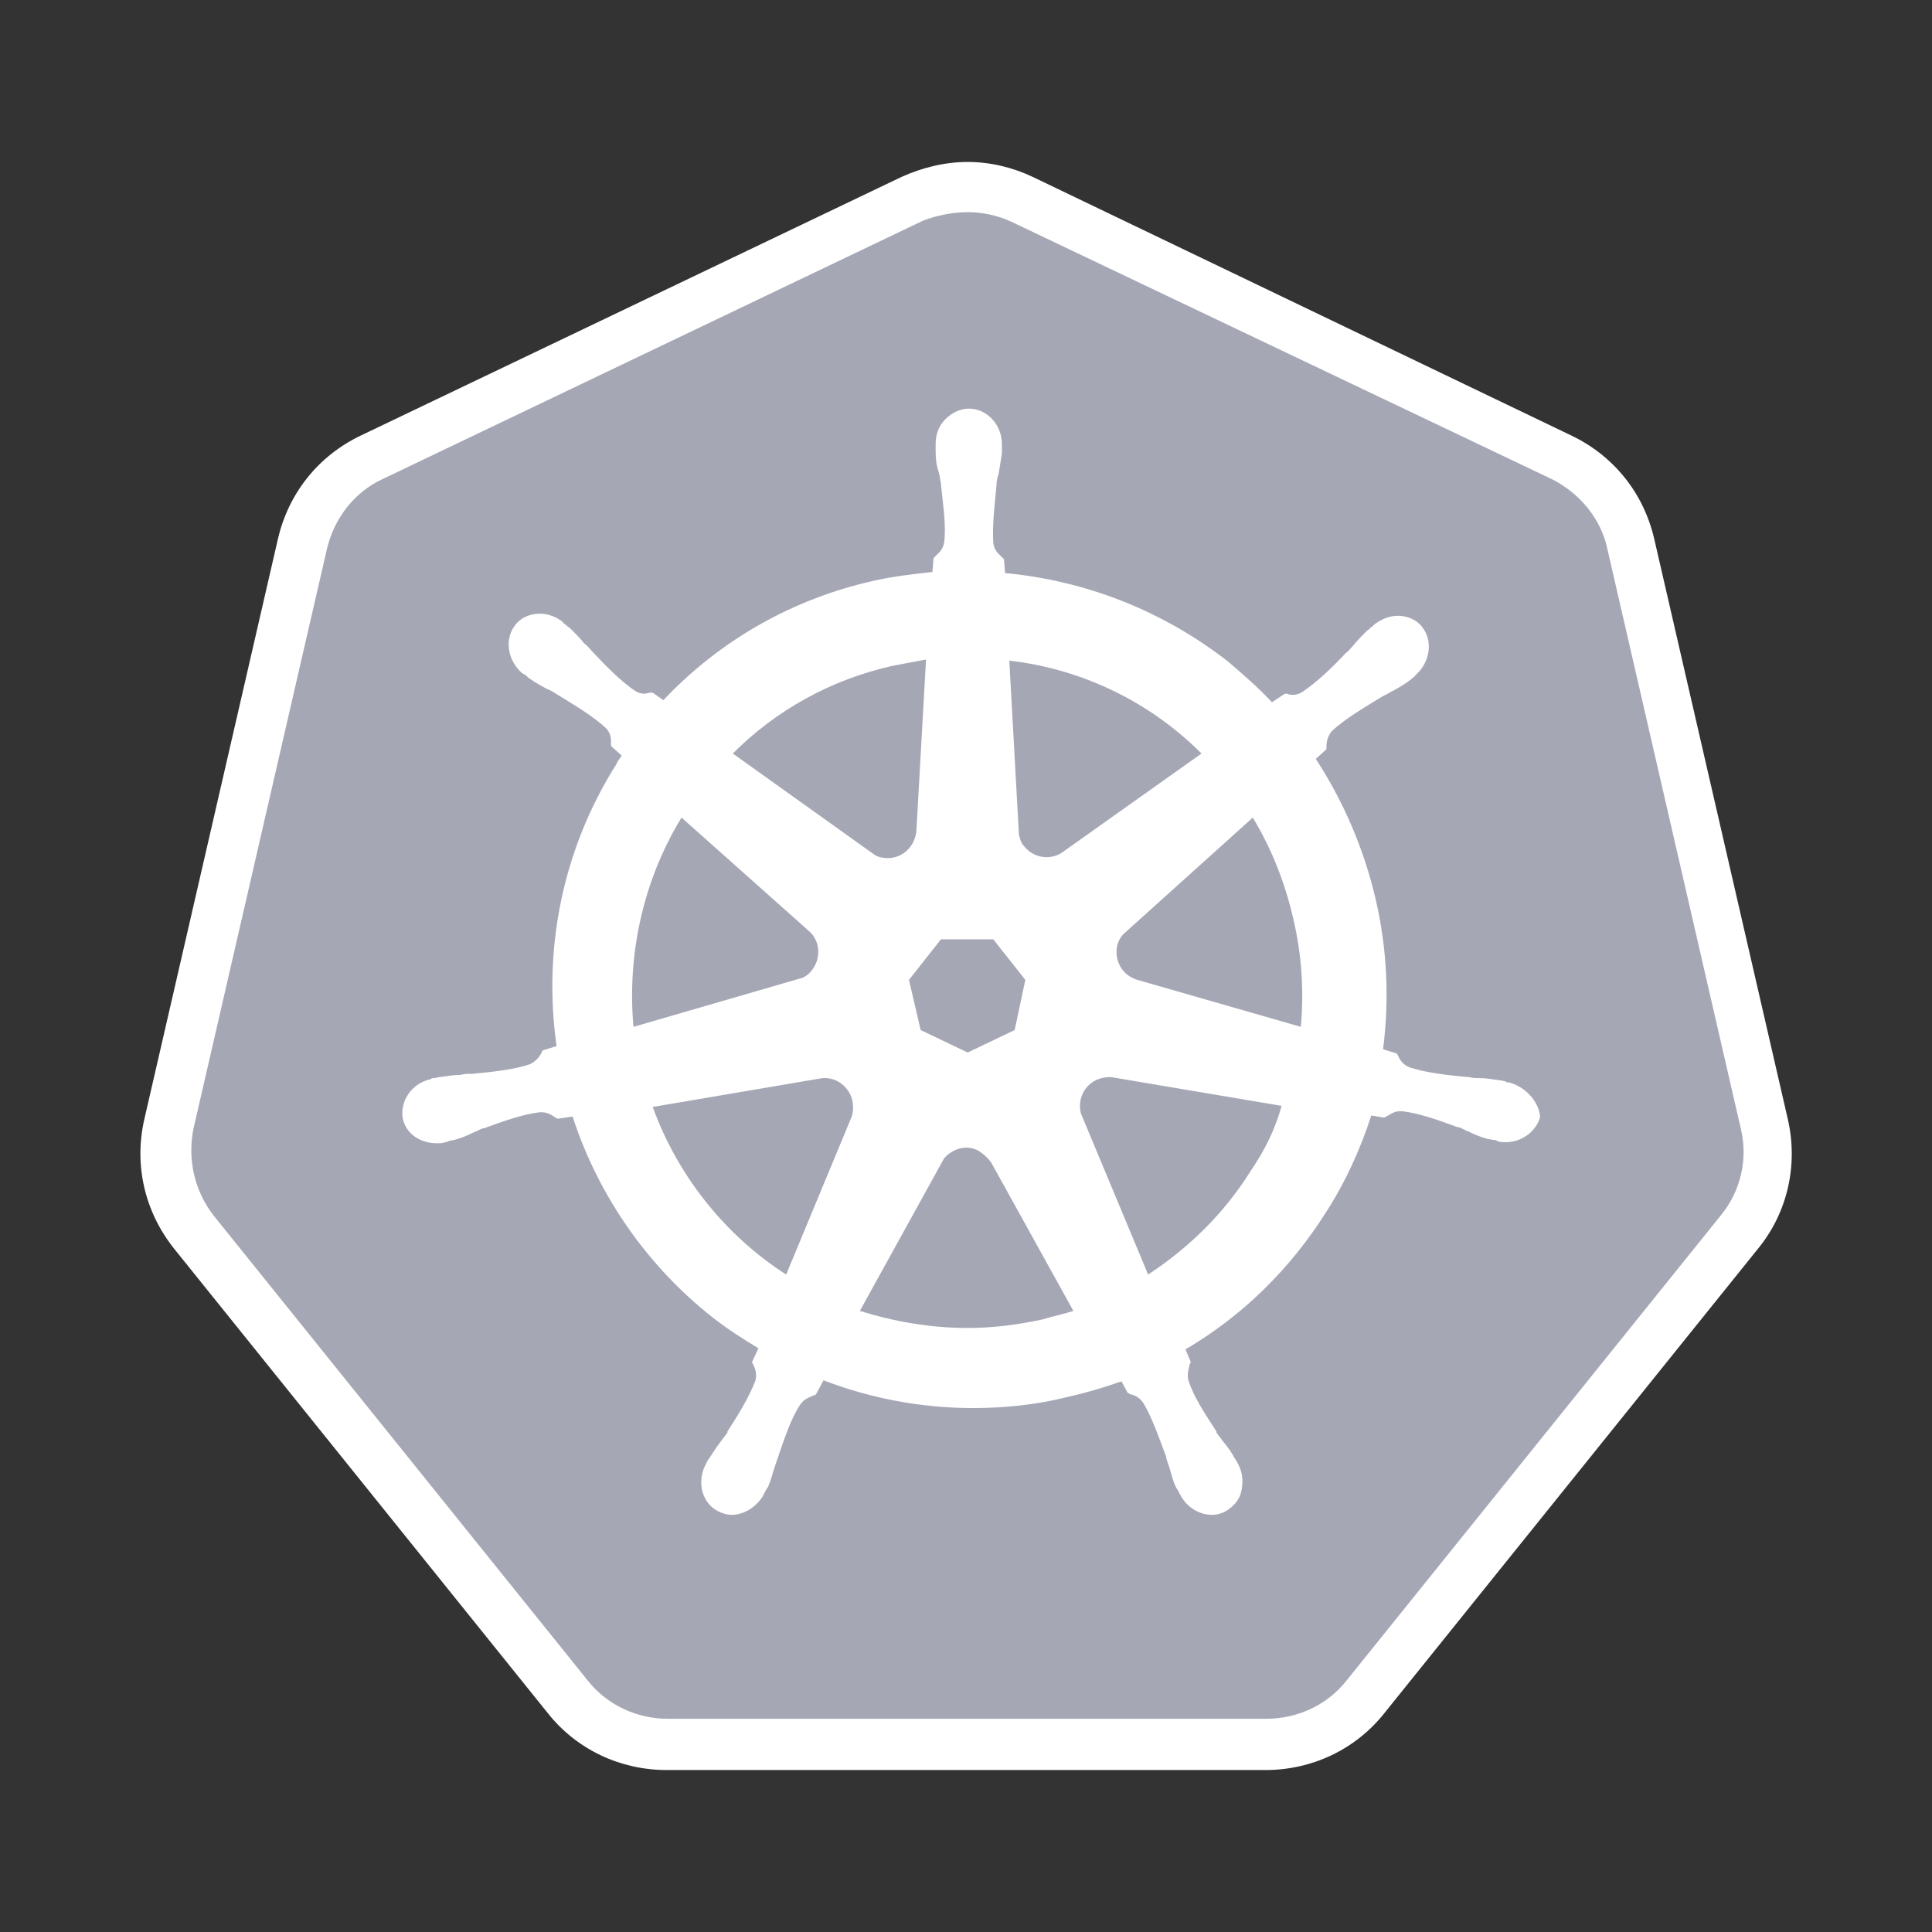
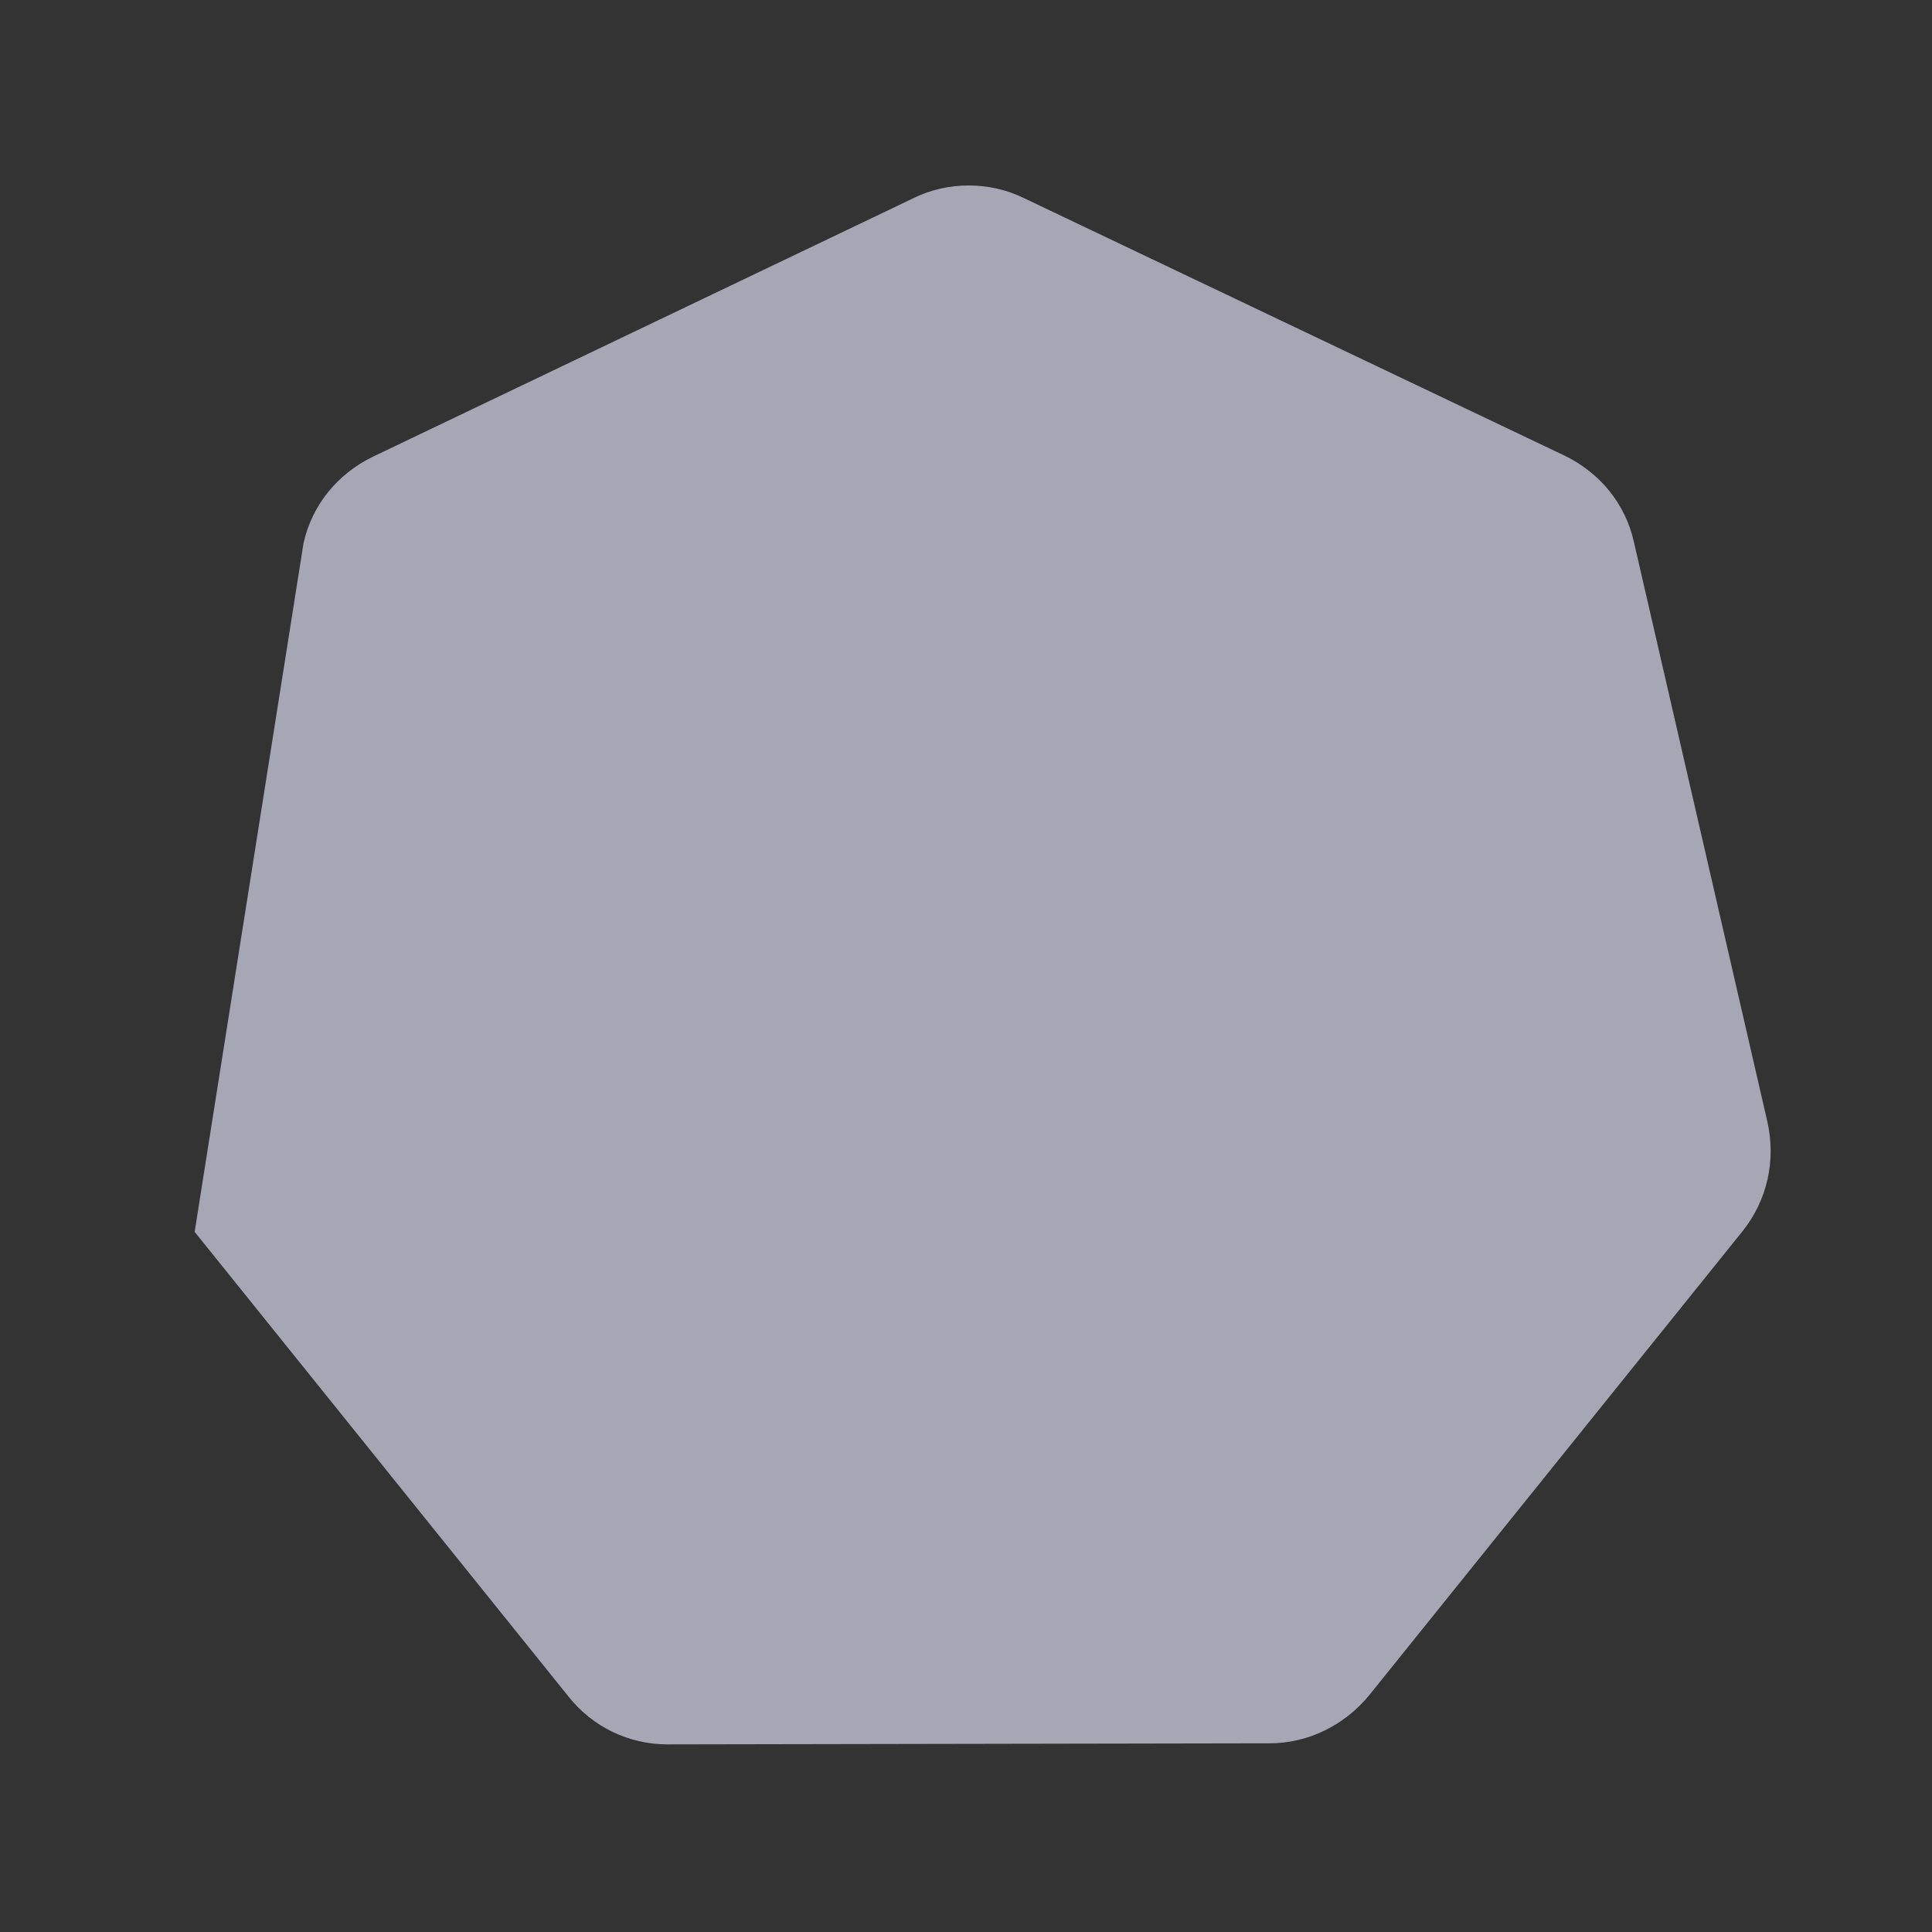
<svg xmlns="http://www.w3.org/2000/svg" width="48" height="48" viewBox="0 0 48 48" fill="none">
  <rect x="0" y="0" width="48" height="48" fill="#333333" stroke="none" />
-   <path d="M16.587 43.339C15.632 43.339 14.73 42.915 14.12 42.145L4.836 30.605C4.225 29.836 3.987 28.855 4.225 27.9L7.541 13.495C7.754 12.54 8.39 11.771 9.266 11.346L22.689 4.926C23.113 4.714 23.591 4.608 24.068 4.608C24.546 4.608 25.023 4.714 25.448 4.926L38.871 11.32C39.746 11.744 40.383 12.513 40.595 13.469L43.911 27.873C44.124 28.828 43.911 29.81 43.301 30.579L34.016 42.119C33.406 42.861 32.504 43.312 31.549 43.312L16.587 43.339Z" fill="#A5A7B5" />
-   <path d="M24.042 5.271C24.413 5.271 24.785 5.351 25.129 5.51L38.553 11.903C39.242 12.248 39.773 12.885 39.932 13.628L43.248 28.032C43.434 28.802 43.248 29.598 42.744 30.207L33.459 41.747C32.982 42.357 32.239 42.702 31.47 42.702H16.587C15.818 42.702 15.075 42.357 14.598 41.747L5.313 30.207C4.835 29.598 4.65 28.802 4.809 28.032L8.125 13.628C8.311 12.858 8.815 12.222 9.504 11.903L22.928 5.484C23.273 5.351 23.67 5.271 24.042 5.271ZM24.042 4.024C23.485 4.024 22.928 4.157 22.397 4.396L8.974 10.816C7.913 11.32 7.17 12.248 6.905 13.389L3.589 27.794C3.323 28.934 3.589 30.102 4.331 31.03L13.616 42.57C14.332 43.472 15.42 43.976 16.561 43.976H31.443C32.584 43.976 33.671 43.472 34.388 42.57L43.672 31.03C44.415 30.128 44.681 28.934 44.415 27.793L41.099 13.389C40.834 12.248 40.091 11.32 39.03 10.816L25.66 4.396C25.156 4.157 24.599 4.024 24.042 4.024Z" fill="white" />
-   <path d="M37.491 26.892C37.465 26.892 37.465 26.892 37.491 26.892H37.465C37.438 26.892 37.412 26.892 37.412 26.865C37.359 26.865 37.306 26.839 37.253 26.839C37.067 26.812 36.908 26.785 36.749 26.785C36.669 26.785 36.59 26.785 36.483 26.759H36.457C35.9 26.706 35.449 26.653 35.024 26.52C34.839 26.441 34.786 26.334 34.732 26.228C34.732 26.202 34.706 26.202 34.706 26.175L34.361 26.069C34.524 24.821 34.461 23.554 34.175 22.329C33.886 21.093 33.383 19.917 32.69 18.854L32.955 18.615V18.562C32.955 18.429 32.982 18.297 33.088 18.164C33.406 17.872 33.804 17.633 34.282 17.341C34.361 17.288 34.441 17.262 34.52 17.209C34.679 17.129 34.812 17.05 34.971 16.944C34.998 16.917 35.051 16.891 35.104 16.838C35.13 16.811 35.157 16.811 35.157 16.785C35.528 16.466 35.608 15.936 35.343 15.591C35.21 15.405 34.971 15.299 34.732 15.299C34.52 15.299 34.334 15.378 34.149 15.511L34.096 15.564C34.043 15.591 34.016 15.644 33.963 15.67C33.831 15.803 33.724 15.909 33.618 16.042C33.565 16.095 33.512 16.174 33.433 16.227C33.061 16.625 32.716 16.944 32.371 17.182C32.292 17.235 32.212 17.262 32.133 17.262C32.08 17.262 32.027 17.262 31.974 17.235H31.921L31.602 17.448C31.257 17.076 30.886 16.758 30.515 16.44C28.916 15.19 26.991 14.425 24.97 14.238L24.944 13.893L24.891 13.84C24.811 13.76 24.705 13.681 24.678 13.495C24.652 13.07 24.705 12.593 24.758 12.062V12.036C24.758 11.956 24.785 11.85 24.811 11.771C24.837 11.612 24.864 11.452 24.891 11.267V11.028C24.891 10.55 24.519 10.152 24.068 10.152C23.856 10.152 23.644 10.258 23.485 10.418C23.326 10.577 23.246 10.789 23.246 11.028V11.24C23.246 11.426 23.272 11.585 23.325 11.744C23.352 11.824 23.352 11.903 23.378 12.009V12.036C23.431 12.566 23.511 13.044 23.458 13.469C23.432 13.654 23.325 13.734 23.246 13.813L23.193 13.866L23.166 14.211C22.689 14.264 22.211 14.317 21.734 14.423C19.691 14.874 17.887 15.909 16.481 17.395L16.216 17.209H16.163C16.11 17.209 16.057 17.235 16.004 17.235C15.924 17.235 15.845 17.209 15.765 17.156C15.42 16.917 15.075 16.572 14.704 16.174C14.651 16.121 14.598 16.042 14.518 15.989C14.412 15.856 14.306 15.75 14.173 15.617C14.147 15.591 14.094 15.564 14.041 15.511C14.014 15.485 13.988 15.485 13.988 15.458C13.823 15.322 13.617 15.247 13.404 15.246C13.165 15.246 12.927 15.352 12.794 15.538C12.528 15.882 12.608 16.413 12.979 16.731C13.006 16.731 13.006 16.758 13.033 16.758C13.085 16.785 13.112 16.837 13.165 16.864C13.324 16.97 13.457 17.05 13.616 17.129C13.696 17.156 13.775 17.209 13.855 17.262C14.332 17.554 14.73 17.793 15.049 18.084C15.181 18.217 15.181 18.349 15.181 18.482V18.535L15.447 18.774C15.394 18.854 15.341 18.907 15.314 18.986C13.988 21.082 13.483 23.549 13.828 25.99L13.483 26.096C13.483 26.122 13.457 26.122 13.457 26.149C13.404 26.255 13.324 26.361 13.165 26.441C12.767 26.573 12.29 26.626 11.733 26.679H11.706C11.627 26.679 11.52 26.679 11.441 26.706C11.282 26.706 11.123 26.732 10.937 26.759C10.884 26.759 10.831 26.785 10.778 26.785C10.751 26.785 10.725 26.785 10.698 26.812C10.22 26.918 9.929 27.369 10.008 27.793C10.088 28.165 10.433 28.404 10.857 28.404C10.937 28.404 10.99 28.404 11.069 28.377C11.096 28.377 11.123 28.377 11.123 28.351C11.176 28.351 11.229 28.324 11.282 28.324C11.467 28.271 11.6 28.218 11.759 28.138C11.839 28.112 11.918 28.059 11.998 28.032H12.024C12.528 27.847 12.979 27.687 13.404 27.634H13.457C13.616 27.634 13.722 27.714 13.802 27.767C13.828 27.767 13.828 27.794 13.855 27.794L14.226 27.741C14.863 29.703 16.083 31.454 17.701 32.728C18.073 33.02 18.444 33.258 18.842 33.497L18.683 33.842C18.683 33.868 18.709 33.868 18.709 33.895C18.762 34.001 18.816 34.134 18.762 34.319C18.604 34.717 18.365 35.115 18.073 35.566V35.593C18.02 35.672 17.967 35.725 17.914 35.805C17.808 35.938 17.728 36.07 17.622 36.23C17.595 36.256 17.569 36.309 17.542 36.362C17.542 36.389 17.516 36.415 17.516 36.415C17.304 36.866 17.463 37.37 17.861 37.556C17.967 37.609 18.073 37.636 18.179 37.636C18.497 37.636 18.816 37.423 18.975 37.131C18.975 37.105 19.001 37.078 19.001 37.078C19.028 37.025 19.054 36.972 19.081 36.946C19.161 36.76 19.187 36.627 19.24 36.468L19.32 36.23C19.505 35.699 19.638 35.274 19.877 34.903C19.983 34.744 20.116 34.717 20.222 34.664C20.248 34.664 20.248 34.664 20.275 34.638L20.46 34.293C21.628 34.744 22.901 34.983 24.174 34.983C24.944 34.983 25.739 34.903 26.482 34.717C26.95 34.613 27.41 34.48 27.862 34.319L28.021 34.611C28.047 34.611 28.047 34.611 28.074 34.638C28.207 34.664 28.313 34.717 28.419 34.877C28.631 35.248 28.79 35.699 28.976 36.203V36.23L29.055 36.468C29.108 36.627 29.135 36.786 29.215 36.946C29.241 36.999 29.268 37.025 29.294 37.078C29.294 37.105 29.321 37.131 29.321 37.131C29.48 37.45 29.798 37.636 30.116 37.636C30.223 37.636 30.329 37.609 30.435 37.556C30.621 37.45 30.78 37.291 30.833 37.078C30.886 36.866 30.886 36.627 30.78 36.415C30.78 36.389 30.753 36.389 30.753 36.362C30.727 36.309 30.7 36.256 30.674 36.23C30.594 36.07 30.488 35.938 30.382 35.805C30.329 35.725 30.276 35.672 30.223 35.593V35.566C29.931 35.115 29.666 34.717 29.533 34.319C29.48 34.134 29.533 34.028 29.559 33.895C29.559 33.868 29.586 33.868 29.586 33.842L29.453 33.524C30.859 32.701 32.053 31.534 32.955 30.102C33.433 29.359 33.804 28.536 34.069 27.714L34.388 27.767C34.414 27.767 34.414 27.74 34.441 27.74C34.547 27.687 34.626 27.608 34.786 27.608H34.839C35.263 27.661 35.714 27.82 36.218 28.006H36.245C36.324 28.032 36.404 28.085 36.483 28.112C36.642 28.191 36.775 28.244 36.961 28.298C37.014 28.298 37.067 28.324 37.12 28.324C37.147 28.324 37.173 28.324 37.2 28.351C37.279 28.377 37.332 28.377 37.412 28.377C37.81 28.377 38.154 28.112 38.261 27.767C38.261 27.449 37.969 27.024 37.491 26.892ZM25.209 25.592L24.042 26.149L22.874 25.592L22.583 24.345L23.378 23.337H24.678L25.474 24.345L25.209 25.592ZM32.133 22.833C32.339 23.71 32.401 24.615 32.319 25.512L28.26 24.345C27.888 24.239 27.676 23.867 27.756 23.496C27.782 23.39 27.835 23.284 27.915 23.204L31.125 20.313C31.576 21.055 31.92 21.904 32.133 22.833ZM29.851 18.721L26.376 21.188C26.084 21.374 25.686 21.321 25.448 21.029C25.368 20.949 25.342 20.843 25.315 20.737L25.076 16.413C26.883 16.621 28.566 17.434 29.851 18.721ZM22.158 16.546C22.45 16.492 22.715 16.439 23.007 16.386L22.768 20.631C22.742 21.002 22.45 21.32 22.052 21.32C21.946 21.32 21.813 21.294 21.734 21.241L18.206 18.721C19.293 17.633 20.646 16.89 22.158 16.546ZM16.932 20.312L20.089 23.124C20.381 23.363 20.407 23.814 20.169 24.106C20.089 24.212 19.983 24.292 19.85 24.318L15.738 25.512C15.579 23.708 15.977 21.878 16.932 20.312ZM16.216 27.502L20.434 26.785C20.779 26.759 21.097 26.998 21.177 27.342C21.203 27.501 21.203 27.634 21.15 27.767L19.532 31.666C18.046 30.711 16.852 29.252 16.216 27.502ZM25.899 32.781C25.288 32.913 24.678 32.993 24.042 32.993C23.113 32.993 22.211 32.834 21.363 32.569L23.458 28.775C23.67 28.536 24.015 28.43 24.307 28.589C24.431 28.665 24.539 28.764 24.625 28.881L26.668 32.569C26.429 32.648 26.164 32.701 25.899 32.781ZM31.072 29.093C30.408 30.154 29.533 31.003 28.525 31.666L26.854 27.661C26.774 27.342 26.907 26.998 27.225 26.838C27.331 26.785 27.464 26.759 27.596 26.759L31.841 27.475C31.682 28.059 31.416 28.589 31.072 29.093Z" fill="white" />
+   <path d="M16.587 43.339C15.632 43.339 14.73 42.915 14.12 42.145L4.836 30.605L7.541 13.495C7.754 12.54 8.39 11.771 9.266 11.346L22.689 4.926C23.113 4.714 23.591 4.608 24.068 4.608C24.546 4.608 25.023 4.714 25.448 4.926L38.871 11.32C39.746 11.744 40.383 12.513 40.595 13.469L43.911 27.873C44.124 28.828 43.911 29.81 43.301 30.579L34.016 42.119C33.406 42.861 32.504 43.312 31.549 43.312L16.587 43.339Z" fill="#A5A7B5" />
</svg>